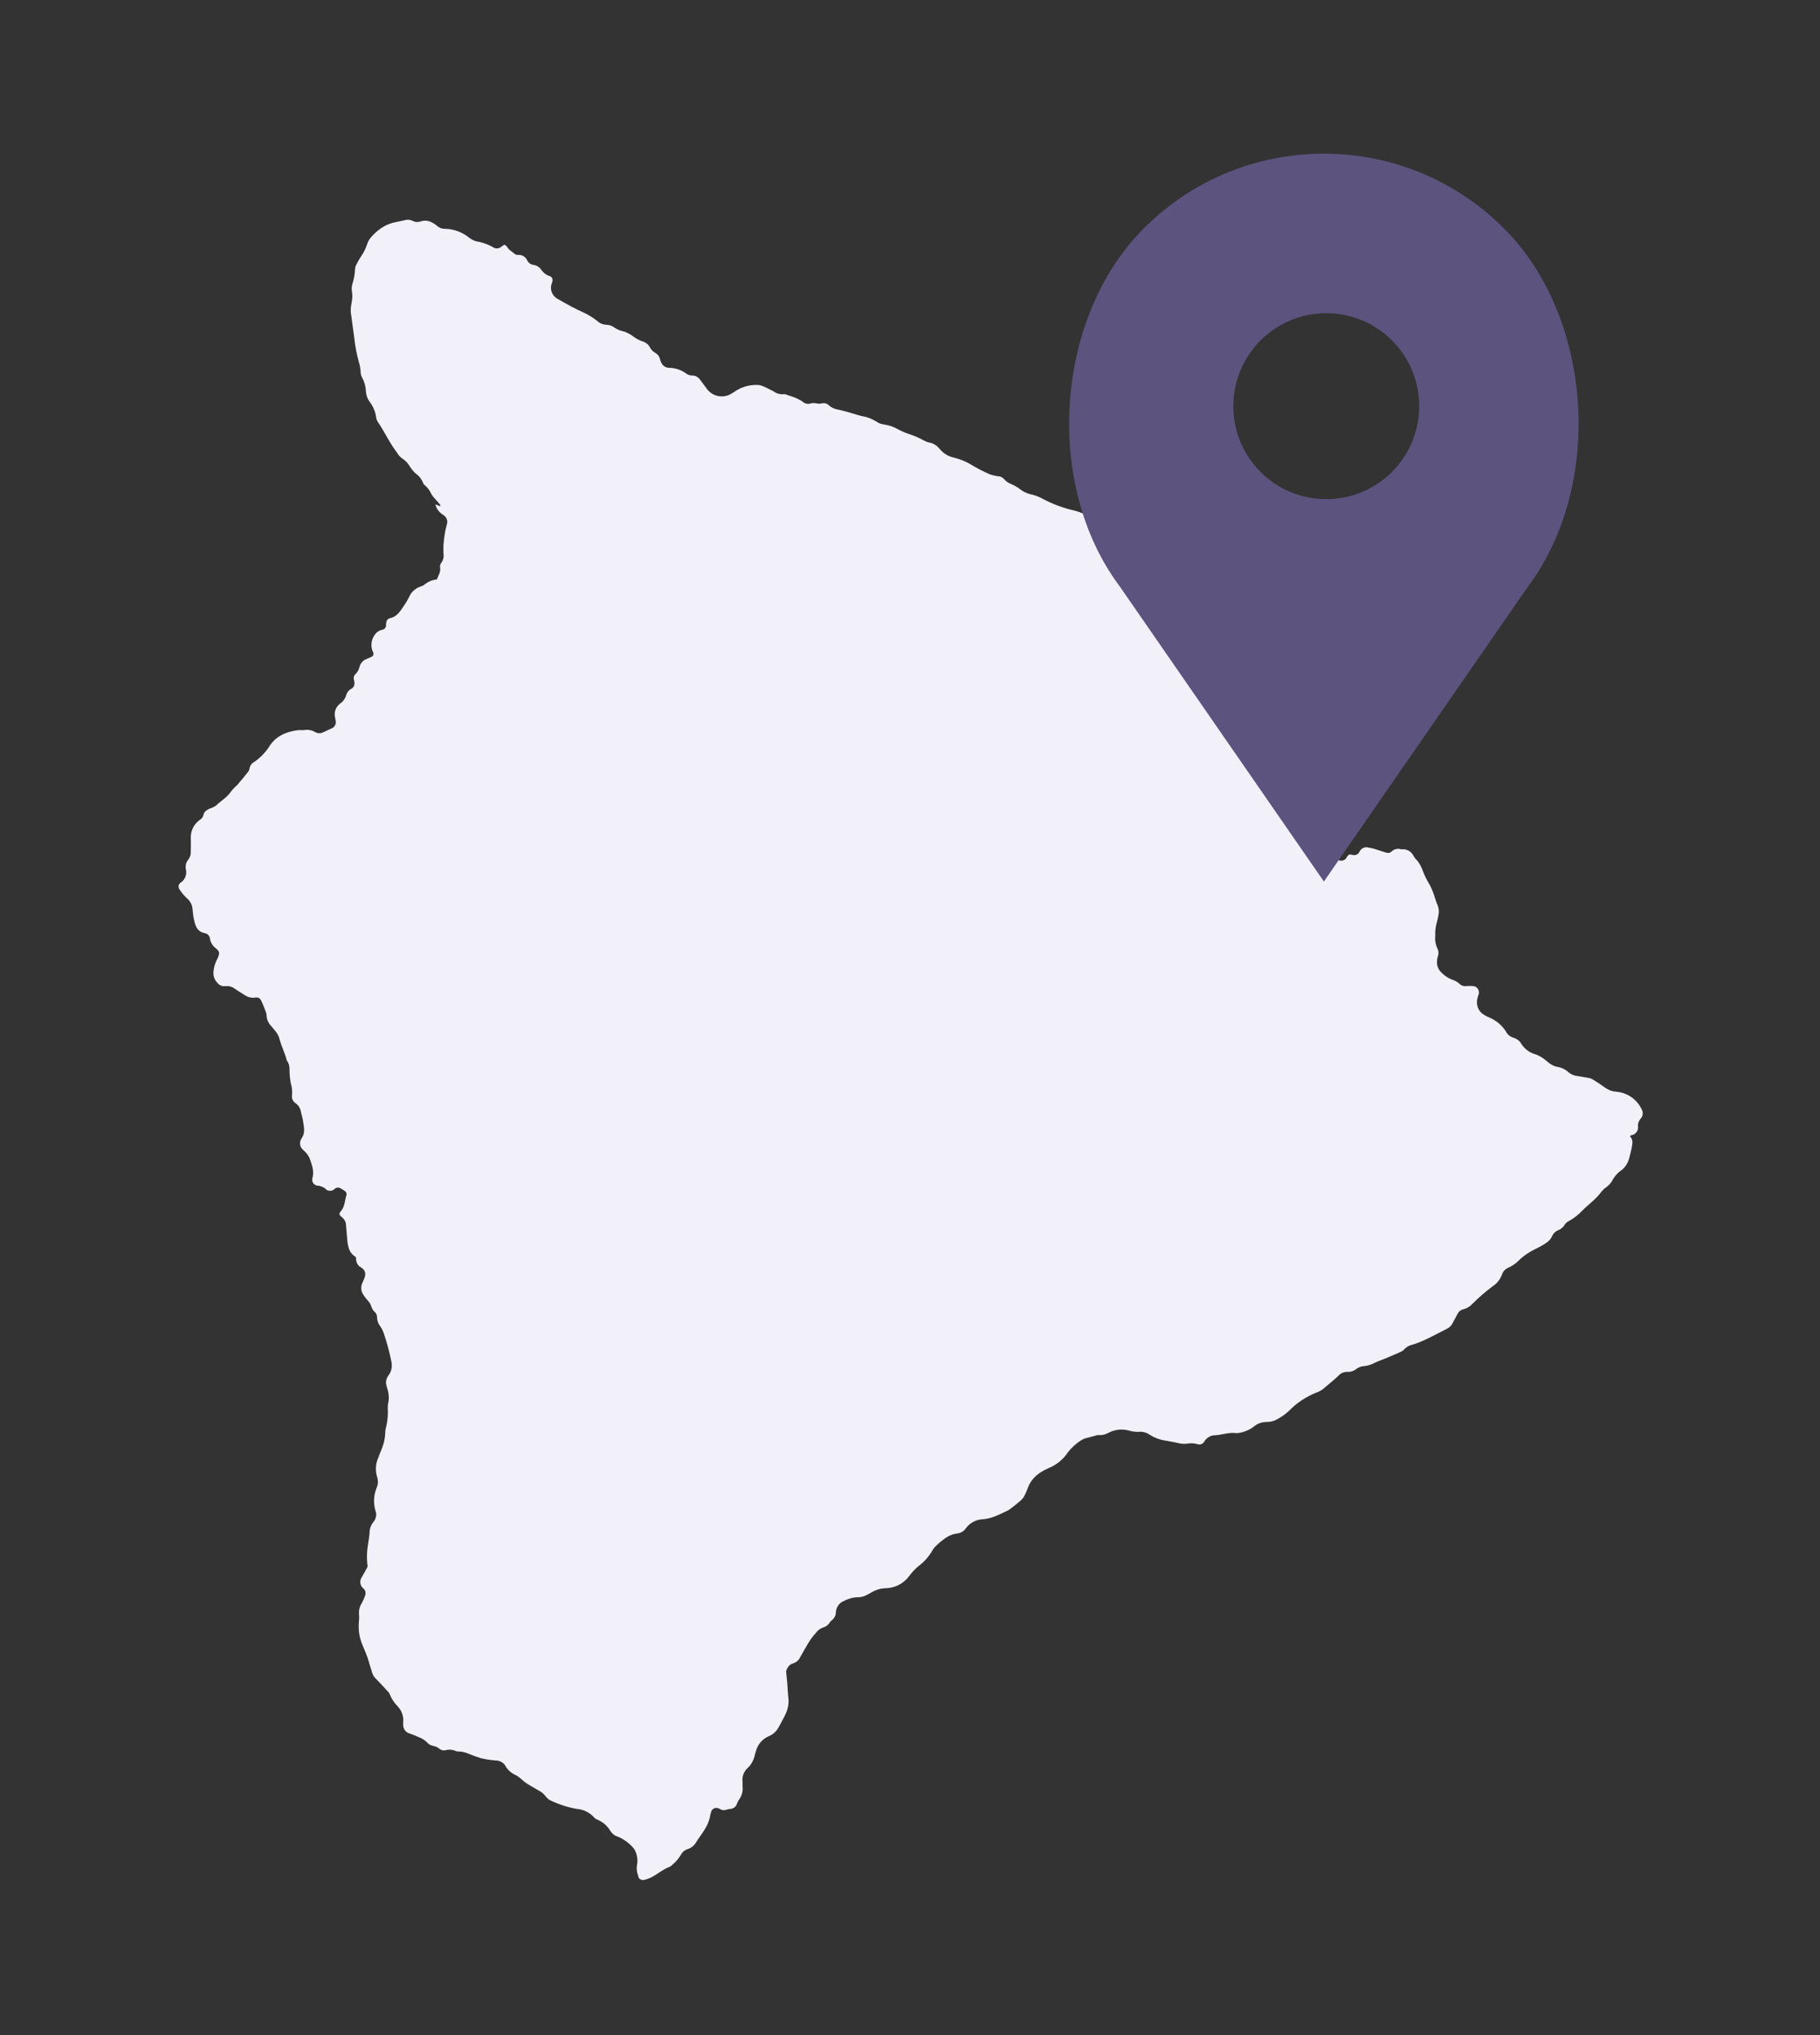
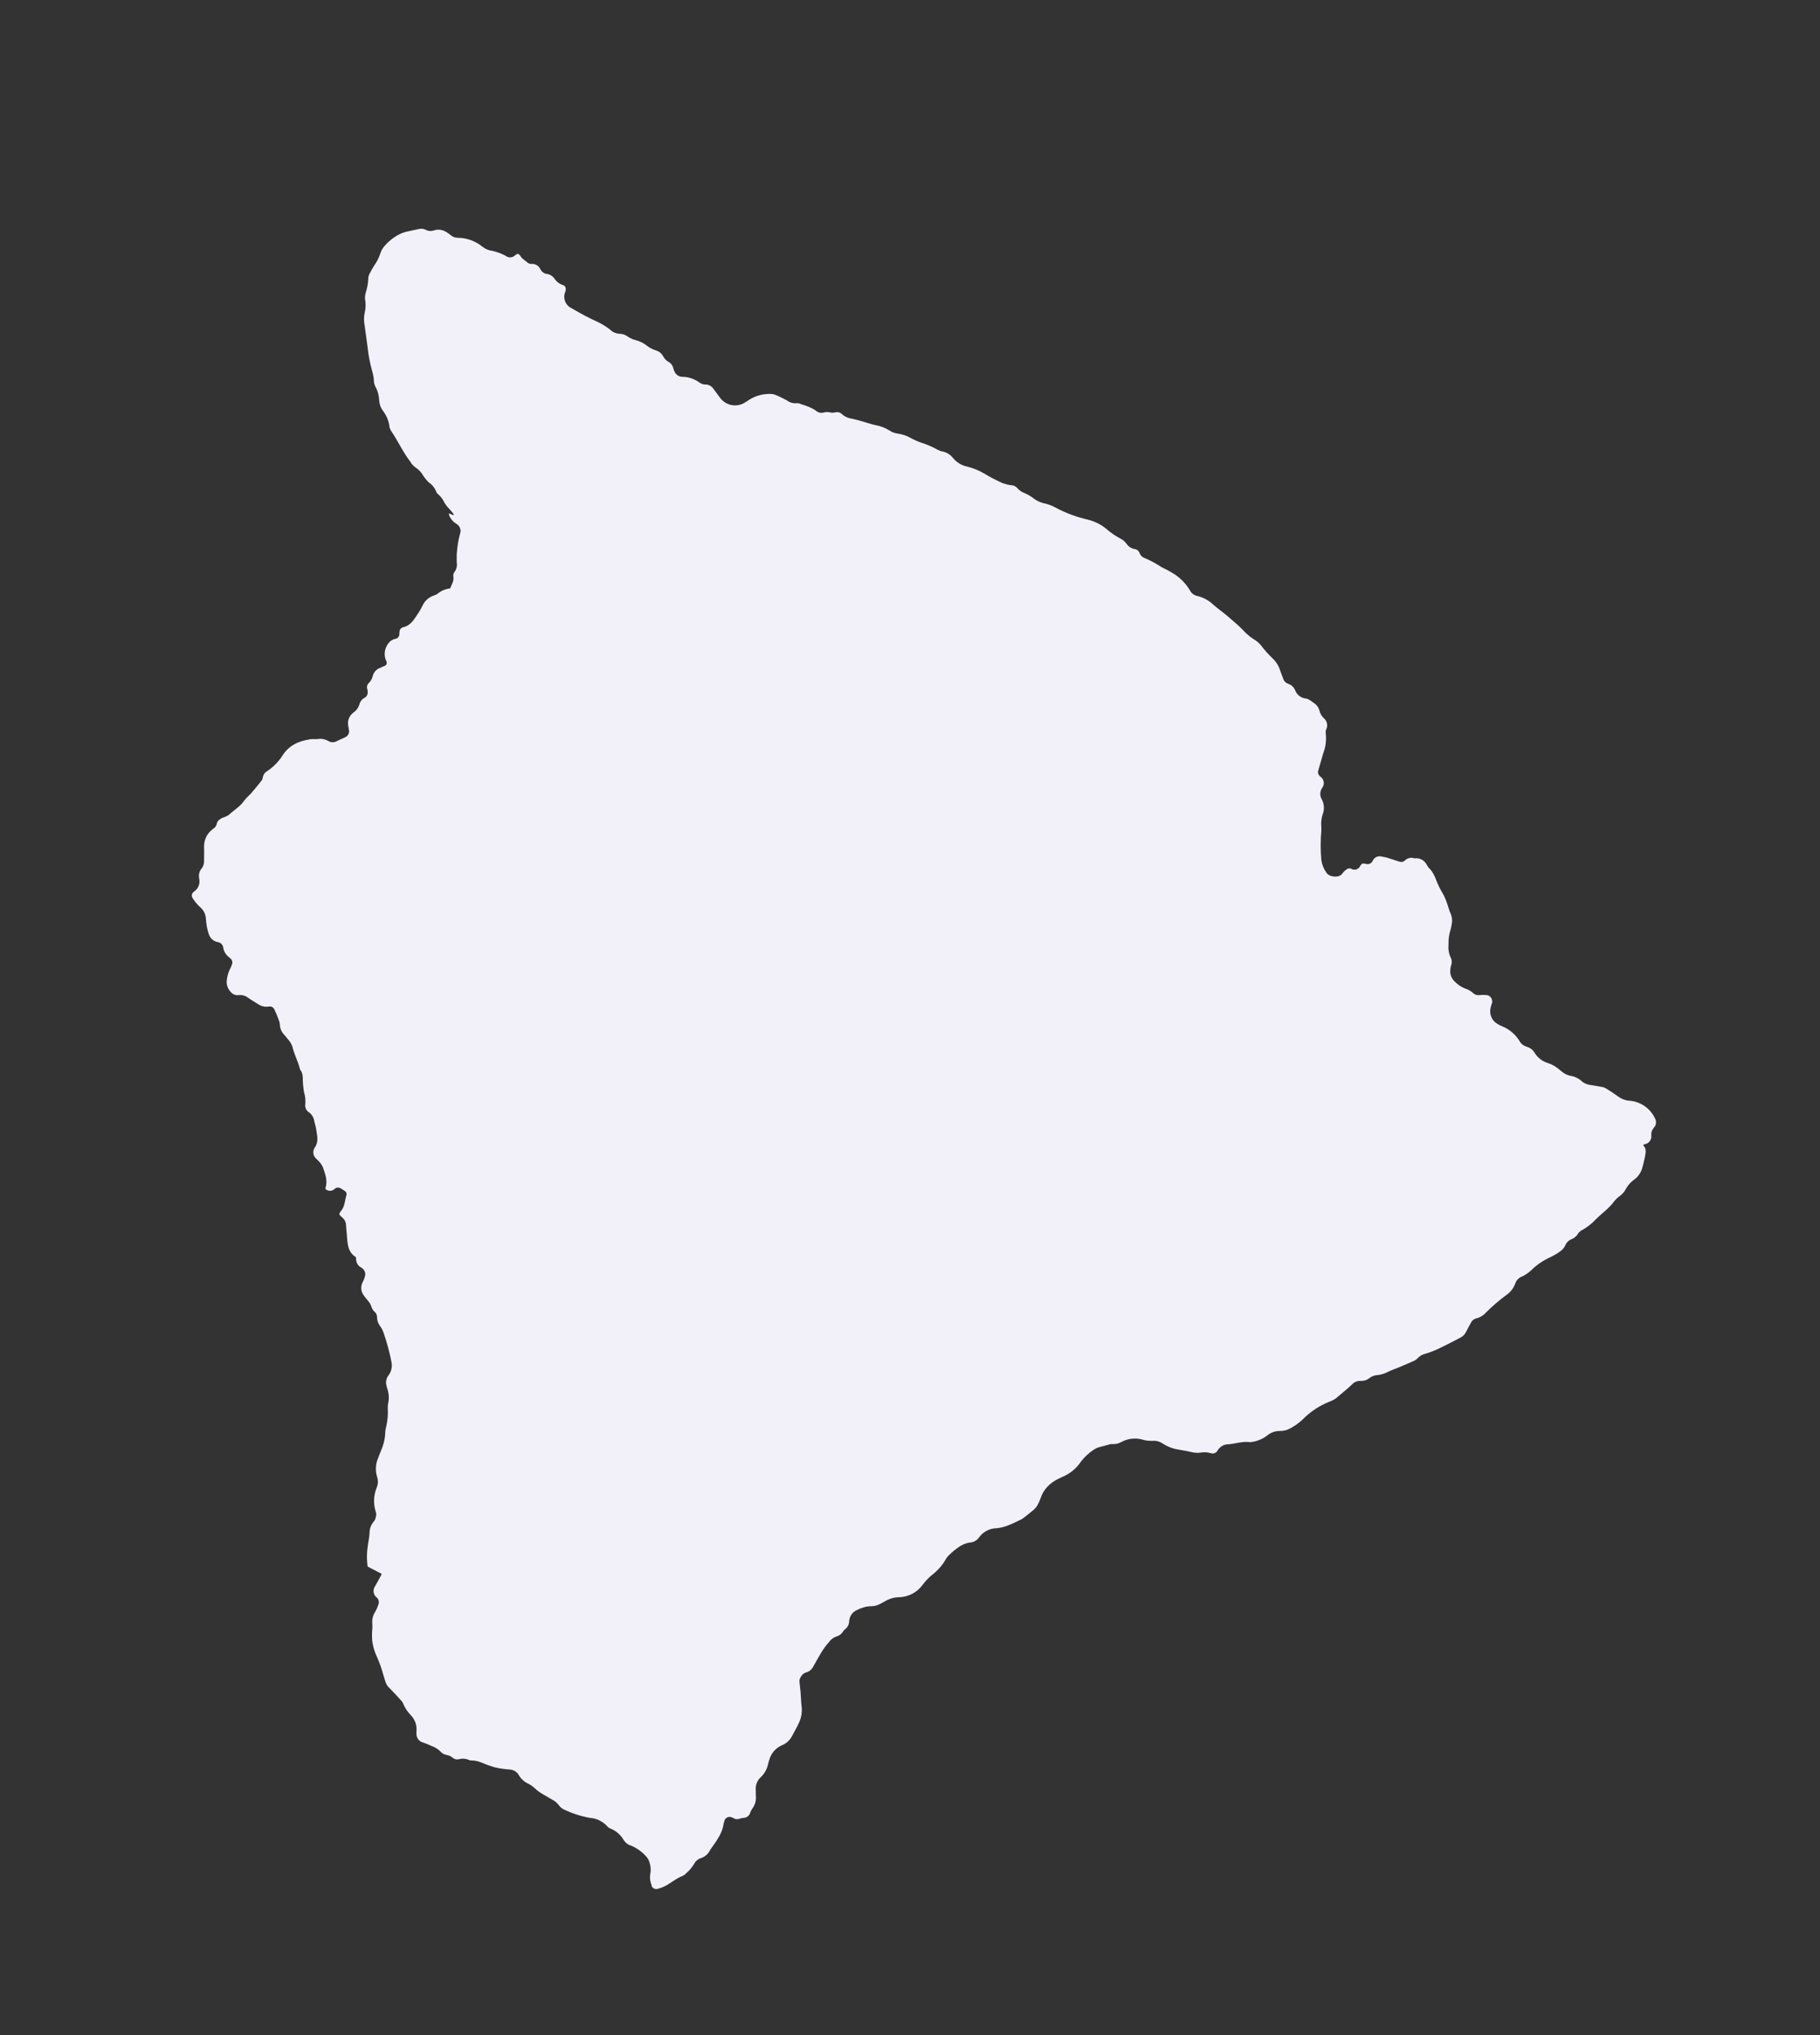
<svg xmlns="http://www.w3.org/2000/svg" id="a" viewBox="0 0 85 95">
  <rect x="0" y="0" width="85" height="95" fill="#333333" stroke="none" />
  <defs>
    <style>.b{fill:#f2f0f8;}.c{fill:#5c537e;}</style>
  </defs>
-   <path class="b" d="M17.17,73.13c-.05-.35-.04-.71,.02-1.06,.03-.18,.06-.35,.07-.52,0-.18,.06-.35,.17-.49,.04-.05,.08-.1,.1-.16,.02-.07,.04-.14,.04-.21,0-.05-.01-.1-.03-.15-.11-.36-.09-.74,.05-1.09,.07-.16,.08-.34,.02-.51-.09-.3-.07-.62,.06-.9,.06-.18,.14-.34,.2-.52,.07-.19,.11-.4,.12-.6,0-.11,.02-.23,.05-.34,.06-.27,.09-.55,.07-.83,0-.08,0-.16,.02-.25,.05-.22,.03-.46-.04-.67-.02-.05-.03-.1-.04-.15-.05-.16-.01-.34,.09-.47,.14-.18,.19-.42,.14-.64-.09-.46-.21-.9-.36-1.34-.04-.12-.1-.23-.17-.33-.09-.12-.14-.26-.14-.4,0-.09-.03-.19-.1-.25l-.02-.02c-.14-.11-.14-.3-.24-.43s-.2-.23-.28-.36c-.12-.17-.13-.4-.03-.59,.04-.08,.08-.17,.1-.26,.05-.14,0-.3-.13-.39,0,0-.01-.01-.02-.02-.18-.08-.28-.27-.26-.47l-.03-.04c-.29-.18-.35-.47-.38-.77-.02-.24-.04-.47-.06-.71,0-.15-.08-.28-.19-.37-.14-.11-.15-.16-.05-.28,.19-.22,.18-.5,.26-.75,.02-.07-.01-.15-.07-.19-.07-.05-.14-.09-.21-.13-.08-.05-.19-.04-.26,.02-.11,.12-.3,.13-.42,.03h0l-.02-.03c-.1-.08-.21-.12-.34-.14-.15,0-.28-.12-.28-.28h0s0-.07,.02-.1c.08-.34-.05-.63-.15-.93-.05-.09-.11-.18-.18-.25-.05-.06-.11-.1-.15-.15-.13-.13-.14-.34-.04-.49,.18-.25,.12-.51,.08-.77-.02-.15-.06-.3-.1-.45-.02-.17-.11-.32-.24-.42-.14-.08-.21-.24-.18-.4,.01-.18,0-.37-.06-.54-.04-.22-.06-.45-.06-.68,0-.12-.03-.25-.1-.35-.01-.02-.03-.03-.03-.05-.08-.33-.24-.63-.33-.96-.03-.15-.1-.28-.2-.4-.07-.08-.13-.16-.2-.24-.13-.13-.21-.31-.21-.5-.01-.09-.04-.18-.08-.27-.04-.12-.09-.23-.14-.34-.07-.18-.15-.24-.33-.21-.17,.02-.33-.02-.47-.12-.16-.1-.32-.19-.47-.3-.12-.09-.26-.13-.41-.12-.15,.03-.3-.03-.39-.14-.14-.14-.21-.34-.19-.54,.02-.21,.08-.41,.18-.59,.03-.06,.05-.12,.07-.18,.03-.09,0-.19-.07-.25-.03-.03-.06-.05-.09-.08-.13-.1-.22-.25-.25-.41-.01-.14-.11-.26-.25-.28-.4-.08-.45-.41-.52-.72-.02-.14-.04-.29-.05-.43-.02-.19-.12-.36-.26-.48-.12-.11-.23-.24-.32-.37-.1-.14-.1-.26,.03-.36,.2-.13,.3-.38,.24-.62-.03-.17,.01-.34,.12-.46,.08-.11,.12-.24,.11-.38,0-.22,.01-.43,0-.65,0-.29,.12-.57,.35-.76,.03-.03,.06-.05,.1-.08,.07-.04,.12-.12,.14-.2,.03-.17,.15-.23,.28-.3,.11-.03,.21-.08,.3-.14,.23-.22,.52-.38,.7-.65,.06-.08,.13-.16,.21-.23,.03-.04,.08-.07,.11-.11,.16-.18,.32-.38,.47-.57,.04-.04,.07-.1,.08-.16,.02-.14,.1-.26,.22-.32,.21-.14,.4-.32,.56-.52,.05-.06,.09-.12,.13-.18,.3-.49,.76-.7,1.31-.78,.11-.02,.23,0,.34-.01,.17-.03,.35,0,.5,.09,.12,.07,.27,.08,.39,.01l.39-.18c.15-.06,.23-.23,.18-.38-.01-.06-.02-.12-.03-.18-.04-.23,.06-.46,.25-.6,.13-.09,.22-.21,.27-.36,.03-.14,.12-.26,.25-.33,.1-.05,.16-.17,.14-.29,0-.04,0-.08-.02-.12-.03-.1,0-.21,.08-.28,.08-.08,.14-.18,.17-.29,.04-.2,.18-.36,.37-.42,.07-.03,.14-.06,.2-.09,.08-.03,.11-.12,.08-.19h0v-.02s-.04-.07-.05-.11c-.09-.29,0-.61,.22-.82,.07-.06,.16-.1,.25-.12,.11-.02,.18-.11,.18-.21,0-.04,0-.08,.01-.12,0-.1,.07-.18,.16-.21,.36-.07,.51-.36,.69-.62,.09-.13,.16-.26,.23-.4,.1-.22,.29-.38,.52-.46,.06-.02,.12-.04,.17-.08,.17-.14,.37-.23,.59-.25,.08-.2,.2-.36,.15-.59,0-.07,.02-.14,.07-.2,.09-.13,.12-.29,.09-.44,0-.11,0-.23,0-.34,.02-.34,.07-.68,.16-1,.06-.17-.02-.36-.18-.45-.13-.08-.24-.2-.31-.34-.02-.05-.03-.1-.04-.15l.21,.09s.03-.04,.02-.05c-.07-.09-.15-.18-.22-.26-.08-.08-.15-.17-.21-.27-.07-.16-.18-.3-.31-.41-.03-.02-.06-.06-.07-.1-.07-.17-.18-.32-.34-.43-.1-.09-.19-.2-.27-.32-.09-.16-.22-.3-.38-.4-.09-.07-.17-.15-.22-.25-.35-.45-.58-.97-.9-1.44-.04-.06-.07-.13-.08-.2-.03-.27-.14-.52-.3-.74-.11-.14-.17-.31-.18-.49-.01-.23-.07-.45-.18-.65-.05-.09-.07-.19-.07-.3-.01-.14-.04-.29-.08-.42-.1-.36-.17-.72-.21-1.09-.05-.35-.09-.7-.14-1.04-.04-.19-.04-.39,0-.58,.05-.21,.06-.43,.02-.64-.01-.1,0-.21,.03-.3,.07-.22,.11-.44,.12-.67,0-.09,.03-.18,.08-.26,.06-.12,.13-.24,.2-.35,.13-.18,.22-.37,.29-.58,.04-.13,.11-.24,.2-.34,.21-.24,.47-.44,.76-.57,.08-.03,.15-.06,.23-.08,.2-.05,.4-.08,.6-.13,.11-.03,.23-.01,.33,.04,.11,.06,.24,.07,.36,.03,.31-.11,.56,.02,.79,.21,.09,.08,.21,.13,.34,.13,.43,0,.84,.16,1.17,.43,.13,.1,.28,.16,.45,.18,.16,.04,.32,.09,.47,.16,.07,.03,.13,.06,.19,.1,.12,.07,.27,.06,.38-.04,.04-.03,.09-.06,.14-.09,.05,.04,.1,.06,.12,.1,.08,.15,.22,.21,.34,.32,.05,.04,.11,.06,.17,.06,.18-.02,.35,.08,.43,.25,.06,.12,.18,.21,.32,.22,.13,.02,.25,.1,.33,.21,.1,.15,.24,.26,.41,.31,.09,.03,.14,.13,.12,.22,0,.04-.02,.08-.03,.12-.11,.28,.02,.6,.29,.73,.41,.24,.83,.47,1.26,.66,.2,.1,.39,.22,.57,.36,.11,.11,.26,.17,.41,.18,.14,0,.27,.04,.38,.12,.12,.08,.25,.15,.4,.18,.18,.05,.35,.13,.5,.25,.13,.1,.28,.18,.44,.23,.14,.04,.26,.14,.33,.27,.06,.11,.14,.2,.25,.26,.11,.06,.19,.16,.22,.28,.01,.05,.03,.1,.05,.15,.06,.16,.21,.27,.38,.27,.3,0,.59,.11,.83,.29,.08,.05,.17,.07,.26,.07,.14,0,.28,.08,.36,.2,.1,.14,.21,.28,.31,.42,.29,.39,.83,.47,1.22,.18h.01c.33-.25,.74-.38,1.15-.36,.09,0,.18,.03,.27,.07,.16,.07,.32,.15,.47,.23,.14,.11,.32,.15,.49,.13,.05,0,.1,.01,.15,.04,.13,.04,.26,.08,.38,.13,.11,.05,.22,.1,.32,.17,.11,.1,.26,.14,.4,.09,.09-.02,.18-.02,.27,0,.08,.02,.16,.02,.24,0,.12-.03,.25,0,.34,.1,.13,.11,.3,.18,.47,.2,.22,.05,.44,.11,.66,.18,.13,.04,.26,.08,.39,.11,.25,.04,.48,.13,.69,.26,.11,.08,.24,.12,.38,.14,.21,.03,.42,.1,.61,.21,.19,.1,.39,.19,.59,.25,.23,.08,.44,.17,.65,.29,.08,.04,.17,.08,.26,.09,.18,.04,.34,.14,.46,.29,.17,.21,.41,.36,.67,.41,.27,.07,.53,.17,.77,.31,.29,.18,.59,.33,.9,.47,.13,.04,.26,.08,.39,.09,.1,0,.2,.05,.27,.12,.1,.12,.23,.21,.38,.26,.11,.05,.22,.11,.32,.18,.18,.15,.4,.26,.63,.3,.16,.04,.31,.1,.46,.18,.48,.26,1,.45,1.53,.57,.31,.08,.6,.22,.85,.43,.21,.18,.44,.34,.69,.47,.1,.05,.18,.13,.25,.22,.09,.13,.22,.22,.38,.25,.1,.01,.19,.08,.23,.18,.04,.12,.14,.21,.26,.25,.26,.11,.52,.25,.76,.41l.28,.14c.12,.07,.25,.14,.37,.22,.28,.19,.52,.45,.69,.74,.07,.13,.19,.22,.34,.25,.29,.07,.56,.22,.77,.43,.21,.18,.44,.34,.65,.52,.24,.21,.49,.41,.71,.64,.15,.17,.33,.32,.52,.44,.12,.07,.22,.16,.31,.26,.18,.24,.38,.46,.6,.67,.13,.13,.23,.29,.29,.47,.05,.15,.11,.29,.16,.43,.03,.11,.12,.2,.23,.24,.16,.05,.28,.17,.34,.33,.08,.2,.28,.34,.5,.36,.06,.01,.12,.04,.17,.07,.07,.04,.13,.1,.2,.14,.12,.08,.21,.2,.25,.34,.03,.13,.09,.25,.19,.35,.16,.12,.22,.35,.13,.53-.03,.07-.03,.15-.02,.22,.03,.31-.01,.62-.12,.9-.08,.27-.15,.54-.23,.8-.04,.1,0,.21,.08,.28,.17,.11,.23,.33,.12,.51,0,.01-.02,.02-.03,.04-.1,.16-.11,.37,0,.54,.11,.22,.12,.47,.03,.69-.06,.19-.08,.38-.06,.58,0,.06,0,.12,0,.18-.04,.45-.04,.91,0,1.36,.03,.22,.11,.42,.24,.6,.12,.2,.59,.26,.74,.04,.05-.07,.11-.13,.18-.18,.06-.06,.15-.08,.23-.05,.13,.09,.31,.05,.4-.08h0s.02-.04,.03-.06c.03-.03,.06-.07,.09-.1,.06,0,.12,0,.18,.02,.13,.03,.26-.03,.31-.15,.08-.17,.27-.25,.44-.19,.08,.01,.16,.03,.24,.05,.18,.06,.37,.12,.56,.18,.09,.03,.19,.02,.26-.05,.12-.12,.3-.16,.46-.1,.24-.04,.48,.1,.58,.33,.04,.06,.08,.12,.14,.17,.11,.13,.2,.29,.26,.45,.09,.25,.21,.49,.35,.72,.09,.17,.16,.35,.22,.54,.04,.11,.06,.22,.11,.32,.08,.17,.11,.36,.07,.54-.01,.08-.03,.16-.05,.24-.07,.23-.11,.46-.1,.7-.02,.22,.01,.44,.11,.63,.05,.11,.06,.24,.01,.36-.03,.1-.04,.2-.04,.3,.01,.18,.09,.34,.22,.46,.13,.13,.29,.24,.46,.31,.14,.04,.27,.11,.38,.21,.08,.08,.2,.12,.31,.1,.1-.01,.21-.01,.31,0,.16,0,.29,.15,.28,.31,0,.03,0,.06-.02,.09-.01,.06-.04,.12-.05,.18-.08,.3,.05,.62,.32,.77,.07,.04,.14,.08,.22,.11,.34,.14,.62,.38,.81,.69,.07,.13,.19,.22,.33,.26,.16,.05,.3,.15,.38,.3,.14,.22,.35,.38,.6,.46,.23,.07,.43,.2,.61,.36,.13,.12,.29,.21,.46,.24,.19,.03,.38,.12,.52,.25,.1,.09,.23,.15,.36,.17,.19,.03,.39,.06,.58,.1,.06,0,.12,.03,.18,.06,.2,.12,.4,.25,.59,.39,.15,.11,.33,.18,.51,.19,.53,.04,.99,.36,1.21,.84,.07,.13,.05,.3-.05,.41-.09,.1-.14,.23-.13,.36,.03,.2-.1,.38-.29,.42h-.03s-.03,.03-.06,.05c.18,.17,.11,.37,.08,.57-.03,.15-.07,.3-.11,.45-.06,.24-.2,.46-.41,.6-.15,.11-.27,.25-.36,.41-.07,.14-.18,.26-.3,.35-.09,.06-.16,.13-.23,.21-.24,.34-.59,.58-.88,.87-.19,.2-.41,.38-.66,.51-.07,.04-.14,.1-.18,.17-.07,.12-.18,.2-.3,.25-.13,.05-.23,.15-.28,.27-.06,.14-.17,.26-.31,.34-.13,.09-.26,.16-.4,.23-.33,.15-.63,.35-.89,.61-.13,.12-.28,.22-.43,.29-.15,.06-.26,.17-.31,.32-.08,.22-.23,.42-.43,.55-.34,.25-.66,.53-.96,.83-.11,.12-.26,.21-.42,.25-.11,.02-.21,.1-.26,.2-.07,.14-.15,.27-.22,.41-.05,.12-.15,.23-.27,.29-.35,.18-.69,.36-1.05,.53-.2,.09-.4,.17-.61,.23-.12,.03-.23,.09-.32,.18-.04,.05-.09,.09-.14,.12-.25,.12-.51,.22-.76,.33-.16,.07-.33,.12-.49,.2-.15,.08-.32,.14-.5,.16-.13,0-.26,.05-.37,.13-.12,.1-.28,.15-.43,.14-.16,0-.31,.06-.41,.18-.21,.2-.44,.38-.66,.57-.11,.1-.24,.17-.38,.22-.47,.19-.9,.47-1.25,.83-.2,.19-.43,.35-.69,.47-.12,.05-.26,.07-.39,.07-.19,0-.38,.06-.54,.18-.23,.19-.52,.31-.82,.34h-.03c-.35-.05-.67,.08-1.01,.1-.2,0-.38,.11-.49,.28-.06,.13-.21,.18-.34,.13-.15-.04-.31-.05-.46-.02-.13,.02-.27,.01-.4-.02-.2-.05-.4-.08-.61-.12-.27-.04-.52-.13-.75-.28-.15-.1-.32-.15-.5-.13-.15,0-.31-.01-.46-.06-.33-.09-.69-.05-.99,.12-.13,.07-.27,.1-.41,.09-.06,0-.12,0-.18,.03-.15,.04-.3,.08-.45,.12-.08,.02-.15,.06-.22,.1-.23,.15-.44,.34-.61,.56-.21,.32-.51,.57-.87,.72-.15,.07-.3,.14-.43,.23-.27,.18-.48,.44-.58,.74-.04,.12-.1,.25-.16,.36-.05,.09-.12,.16-.2,.23-.12,.1-.24,.2-.36,.29-.06,.05-.12,.09-.18,.13-.38,.18-.76,.39-1.19,.42-.31,.01-.61,.17-.79,.42-.1,.15-.27,.24-.45,.25-.2,.03-.4,.12-.56,.25-.13,.09-.25,.19-.36,.3-.07,.06-.13,.13-.18,.21-.17,.31-.41,.57-.69,.78-.15,.13-.28,.27-.4,.43-.26,.36-.67,.57-1.11,.58-.19,0-.37,.05-.54,.13-.11,.06-.22,.12-.33,.18-.13,.07-.27,.11-.41,.11-.24,0-.47,.07-.68,.18-.2,.08-.34,.28-.36,.5,0,.16-.07,.31-.2,.4-.04,.03-.07,.07-.1,.12-.07,.1-.17,.18-.29,.21-.14,.05-.26,.13-.34,.25-.32,.34-.51,.75-.74,1.14-.06,.14-.19,.25-.34,.29-.11,.03-.2,.11-.25,.21-.05,.07-.07,.15-.06,.23,.02,.16,.03,.33,.05,.49,.02,.23,.02,.45,.05,.68,.03,.26-.02,.52-.13,.75-.1,.22-.22,.42-.33,.63-.1,.18-.26,.33-.46,.41-.3,.13-.52,.39-.6,.71-.02,.06-.04,.12-.05,.18-.05,.22-.16,.43-.33,.59-.18,.16-.27,.4-.24,.64v.22c.03,.23-.04,.46-.18,.64-.04,.06-.07,.13-.09,.19-.04,.12-.15,.2-.28,.22-.07,0-.14,.02-.21,.04-.09,.03-.19,.03-.27-.02-.03-.02-.06-.03-.08-.04-.13-.06-.28-.01-.34,.11-.01,.02-.02,.04-.02,.07-.01,.03-.02,.06-.03,.09-.04,.27-.14,.52-.29,.74-.03,.05-.06,.11-.1,.16-.08,.12-.17,.23-.25,.36-.09,.18-.24,.31-.43,.37-.13,.04-.24,.13-.3,.25-.11,.18-.24,.34-.4,.47-.04,.05-.09,.08-.15,.11-.3,.11-.54,.33-.83,.48-.1,.05-.21,.09-.32,.12-.12,.04-.26-.02-.3-.14h0s0-.02,0-.04c-.07-.16-.09-.34-.06-.52,.04-.18,.02-.37-.04-.54-.03-.11-.09-.21-.17-.29-.19-.21-.43-.38-.7-.49-.14-.04-.26-.14-.34-.27-.14-.24-.37-.43-.63-.53-.05-.02-.09-.05-.12-.09-.21-.23-.5-.38-.82-.4-.43-.08-.84-.21-1.23-.4-.08-.04-.15-.1-.21-.18-.07-.09-.15-.17-.25-.23-.16-.09-.32-.19-.48-.28-.15-.08-.28-.18-.4-.29-.09-.08-.19-.16-.3-.21-.19-.09-.35-.23-.45-.41-.09-.16-.27-.26-.46-.26-.24-.02-.47-.05-.7-.11-.2-.06-.39-.13-.58-.21-.14-.06-.3-.1-.45-.1-.05,0-.1,0-.15-.03-.15-.06-.3-.07-.46-.03-.1,.03-.21,0-.29-.07l-.03-.02c-.14-.13-.36-.08-.5-.23-.13-.14-.29-.24-.46-.3-.13-.06-.27-.12-.4-.16-.18-.05-.3-.21-.3-.4,0-.04,0-.08,0-.12,.03-.28-.07-.56-.27-.76-.14-.15-.26-.32-.34-.51-.02-.05-.04-.1-.08-.14-.18-.2-.36-.4-.54-.58-.09-.08-.17-.18-.21-.3-.04-.13-.08-.26-.12-.39-.07-.26-.16-.51-.27-.76-.1-.22-.18-.44-.22-.68-.03-.18-.03-.37-.02-.55,.01-.11,.02-.22,.01-.34-.02-.2,.02-.4,.13-.56,.06-.11,.11-.22,.15-.34,.05-.12,.02-.26-.08-.34-.16-.13-.19-.36-.07-.53,.1-.18,.21-.36,.31-.57Z" />
-   <path class="c" d="M61.83,41.15l9.52-13.75c3.57-4.76,3.05-12.58-1.11-16.74-4.65-4.65-12.18-4.65-16.82,0h0c-4.16,4.16-4.68,11.98-1.12,16.72l9.53,13.77Zm.11-26.53c2.4,0,4.34,1.94,4.34,4.34s-1.94,4.34-4.34,4.34-4.34-1.94-4.34-4.34c0-2.4,1.95-4.34,4.34-4.34Z" />
+   <path class="b" d="M17.17,73.13c-.05-.35-.04-.71,.02-1.06,.03-.18,.06-.35,.07-.52,0-.18,.06-.35,.17-.49,.04-.05,.08-.1,.1-.16,.02-.07,.04-.14,.04-.21,0-.05-.01-.1-.03-.15-.11-.36-.09-.74,.05-1.09,.07-.16,.08-.34,.02-.51-.09-.3-.07-.62,.06-.9,.06-.18,.14-.34,.2-.52,.07-.19,.11-.4,.12-.6,0-.11,.02-.23,.05-.34,.06-.27,.09-.55,.07-.83,0-.08,0-.16,.02-.25,.05-.22,.03-.46-.04-.67-.02-.05-.03-.1-.04-.15-.05-.16-.01-.34,.09-.47,.14-.18,.19-.42,.14-.64-.09-.46-.21-.9-.36-1.34-.04-.12-.1-.23-.17-.33-.09-.12-.14-.26-.14-.4,0-.09-.03-.19-.1-.25l-.02-.02c-.14-.11-.14-.3-.24-.43s-.2-.23-.28-.36c-.12-.17-.13-.4-.03-.59,.04-.08,.08-.17,.1-.26,.05-.14,0-.3-.13-.39,0,0-.01-.01-.02-.02-.18-.08-.28-.27-.26-.47l-.03-.04c-.29-.18-.35-.47-.38-.77-.02-.24-.04-.47-.06-.71,0-.15-.08-.28-.19-.37-.14-.11-.15-.16-.05-.28,.19-.22,.18-.5,.26-.75,.02-.07-.01-.15-.07-.19-.07-.05-.14-.09-.21-.13-.08-.05-.19-.04-.26,.02-.11,.12-.3,.13-.42,.03h0l-.02-.03h0s0-.07,.02-.1c.08-.34-.05-.63-.15-.93-.05-.09-.11-.18-.18-.25-.05-.06-.11-.1-.15-.15-.13-.13-.14-.34-.04-.49,.18-.25,.12-.51,.08-.77-.02-.15-.06-.3-.1-.45-.02-.17-.11-.32-.24-.42-.14-.08-.21-.24-.18-.4,.01-.18,0-.37-.06-.54-.04-.22-.06-.45-.06-.68,0-.12-.03-.25-.1-.35-.01-.02-.03-.03-.03-.05-.08-.33-.24-.63-.33-.96-.03-.15-.1-.28-.2-.4-.07-.08-.13-.16-.2-.24-.13-.13-.21-.31-.21-.5-.01-.09-.04-.18-.08-.27-.04-.12-.09-.23-.14-.34-.07-.18-.15-.24-.33-.21-.17,.02-.33-.02-.47-.12-.16-.1-.32-.19-.47-.3-.12-.09-.26-.13-.41-.12-.15,.03-.3-.03-.39-.14-.14-.14-.21-.34-.19-.54,.02-.21,.08-.41,.18-.59,.03-.06,.05-.12,.07-.18,.03-.09,0-.19-.07-.25-.03-.03-.06-.05-.09-.08-.13-.1-.22-.25-.25-.41-.01-.14-.11-.26-.25-.28-.4-.08-.45-.41-.52-.72-.02-.14-.04-.29-.05-.43-.02-.19-.12-.36-.26-.48-.12-.11-.23-.24-.32-.37-.1-.14-.1-.26,.03-.36,.2-.13,.3-.38,.24-.62-.03-.17,.01-.34,.12-.46,.08-.11,.12-.24,.11-.38,0-.22,.01-.43,0-.65,0-.29,.12-.57,.35-.76,.03-.03,.06-.05,.1-.08,.07-.04,.12-.12,.14-.2,.03-.17,.15-.23,.28-.3,.11-.03,.21-.08,.3-.14,.23-.22,.52-.38,.7-.65,.06-.08,.13-.16,.21-.23,.03-.04,.08-.07,.11-.11,.16-.18,.32-.38,.47-.57,.04-.04,.07-.1,.08-.16,.02-.14,.1-.26,.22-.32,.21-.14,.4-.32,.56-.52,.05-.06,.09-.12,.13-.18,.3-.49,.76-.7,1.31-.78,.11-.02,.23,0,.34-.01,.17-.03,.35,0,.5,.09,.12,.07,.27,.08,.39,.01l.39-.18c.15-.06,.23-.23,.18-.38-.01-.06-.02-.12-.03-.18-.04-.23,.06-.46,.25-.6,.13-.09,.22-.21,.27-.36,.03-.14,.12-.26,.25-.33,.1-.05,.16-.17,.14-.29,0-.04,0-.08-.02-.12-.03-.1,0-.21,.08-.28,.08-.08,.14-.18,.17-.29,.04-.2,.18-.36,.37-.42,.07-.03,.14-.06,.2-.09,.08-.03,.11-.12,.08-.19h0v-.02s-.04-.07-.05-.11c-.09-.29,0-.61,.22-.82,.07-.06,.16-.1,.25-.12,.11-.02,.18-.11,.18-.21,0-.04,0-.08,.01-.12,0-.1,.07-.18,.16-.21,.36-.07,.51-.36,.69-.62,.09-.13,.16-.26,.23-.4,.1-.22,.29-.38,.52-.46,.06-.02,.12-.04,.17-.08,.17-.14,.37-.23,.59-.25,.08-.2,.2-.36,.15-.59,0-.07,.02-.14,.07-.2,.09-.13,.12-.29,.09-.44,0-.11,0-.23,0-.34,.02-.34,.07-.68,.16-1,.06-.17-.02-.36-.18-.45-.13-.08-.24-.2-.31-.34-.02-.05-.03-.1-.04-.15l.21,.09s.03-.04,.02-.05c-.07-.09-.15-.18-.22-.26-.08-.08-.15-.17-.21-.27-.07-.16-.18-.3-.31-.41-.03-.02-.06-.06-.07-.1-.07-.17-.18-.32-.34-.43-.1-.09-.19-.2-.27-.32-.09-.16-.22-.3-.38-.4-.09-.07-.17-.15-.22-.25-.35-.45-.58-.97-.9-1.44-.04-.06-.07-.13-.08-.2-.03-.27-.14-.52-.3-.74-.11-.14-.17-.31-.18-.49-.01-.23-.07-.45-.18-.65-.05-.09-.07-.19-.07-.3-.01-.14-.04-.29-.08-.42-.1-.36-.17-.72-.21-1.09-.05-.35-.09-.7-.14-1.04-.04-.19-.04-.39,0-.58,.05-.21,.06-.43,.02-.64-.01-.1,0-.21,.03-.3,.07-.22,.11-.44,.12-.67,0-.09,.03-.18,.08-.26,.06-.12,.13-.24,.2-.35,.13-.18,.22-.37,.29-.58,.04-.13,.11-.24,.2-.34,.21-.24,.47-.44,.76-.57,.08-.03,.15-.06,.23-.08,.2-.05,.4-.08,.6-.13,.11-.03,.23-.01,.33,.04,.11,.06,.24,.07,.36,.03,.31-.11,.56,.02,.79,.21,.09,.08,.21,.13,.34,.13,.43,0,.84,.16,1.17,.43,.13,.1,.28,.16,.45,.18,.16,.04,.32,.09,.47,.16,.07,.03,.13,.06,.19,.1,.12,.07,.27,.06,.38-.04,.04-.03,.09-.06,.14-.09,.05,.04,.1,.06,.12,.1,.08,.15,.22,.21,.34,.32,.05,.04,.11,.06,.17,.06,.18-.02,.35,.08,.43,.25,.06,.12,.18,.21,.32,.22,.13,.02,.25,.1,.33,.21,.1,.15,.24,.26,.41,.31,.09,.03,.14,.13,.12,.22,0,.04-.02,.08-.03,.12-.11,.28,.02,.6,.29,.73,.41,.24,.83,.47,1.26,.66,.2,.1,.39,.22,.57,.36,.11,.11,.26,.17,.41,.18,.14,0,.27,.04,.38,.12,.12,.08,.25,.15,.4,.18,.18,.05,.35,.13,.5,.25,.13,.1,.28,.18,.44,.23,.14,.04,.26,.14,.33,.27,.06,.11,.14,.2,.25,.26,.11,.06,.19,.16,.22,.28,.01,.05,.03,.1,.05,.15,.06,.16,.21,.27,.38,.27,.3,0,.59,.11,.83,.29,.08,.05,.17,.07,.26,.07,.14,0,.28,.08,.36,.2,.1,.14,.21,.28,.31,.42,.29,.39,.83,.47,1.22,.18h.01c.33-.25,.74-.38,1.15-.36,.09,0,.18,.03,.27,.07,.16,.07,.32,.15,.47,.23,.14,.11,.32,.15,.49,.13,.05,0,.1,.01,.15,.04,.13,.04,.26,.08,.38,.13,.11,.05,.22,.1,.32,.17,.11,.1,.26,.14,.4,.09,.09-.02,.18-.02,.27,0,.08,.02,.16,.02,.24,0,.12-.03,.25,0,.34,.1,.13,.11,.3,.18,.47,.2,.22,.05,.44,.11,.66,.18,.13,.04,.26,.08,.39,.11,.25,.04,.48,.13,.69,.26,.11,.08,.24,.12,.38,.14,.21,.03,.42,.1,.61,.21,.19,.1,.39,.19,.59,.25,.23,.08,.44,.17,.65,.29,.08,.04,.17,.08,.26,.09,.18,.04,.34,.14,.46,.29,.17,.21,.41,.36,.67,.41,.27,.07,.53,.17,.77,.31,.29,.18,.59,.33,.9,.47,.13,.04,.26,.08,.39,.09,.1,0,.2,.05,.27,.12,.1,.12,.23,.21,.38,.26,.11,.05,.22,.11,.32,.18,.18,.15,.4,.26,.63,.3,.16,.04,.31,.1,.46,.18,.48,.26,1,.45,1.53,.57,.31,.08,.6,.22,.85,.43,.21,.18,.44,.34,.69,.47,.1,.05,.18,.13,.25,.22,.09,.13,.22,.22,.38,.25,.1,.01,.19,.08,.23,.18,.04,.12,.14,.21,.26,.25,.26,.11,.52,.25,.76,.41l.28,.14c.12,.07,.25,.14,.37,.22,.28,.19,.52,.45,.69,.74,.07,.13,.19,.22,.34,.25,.29,.07,.56,.22,.77,.43,.21,.18,.44,.34,.65,.52,.24,.21,.49,.41,.71,.64,.15,.17,.33,.32,.52,.44,.12,.07,.22,.16,.31,.26,.18,.24,.38,.46,.6,.67,.13,.13,.23,.29,.29,.47,.05,.15,.11,.29,.16,.43,.03,.11,.12,.2,.23,.24,.16,.05,.28,.17,.34,.33,.08,.2,.28,.34,.5,.36,.06,.01,.12,.04,.17,.07,.07,.04,.13,.1,.2,.14,.12,.08,.21,.2,.25,.34,.03,.13,.09,.25,.19,.35,.16,.12,.22,.35,.13,.53-.03,.07-.03,.15-.02,.22,.03,.31-.01,.62-.12,.9-.08,.27-.15,.54-.23,.8-.04,.1,0,.21,.08,.28,.17,.11,.23,.33,.12,.51,0,.01-.02,.02-.03,.04-.1,.16-.11,.37,0,.54,.11,.22,.12,.47,.03,.69-.06,.19-.08,.38-.06,.58,0,.06,0,.12,0,.18-.04,.45-.04,.91,0,1.36,.03,.22,.11,.42,.24,.6,.12,.2,.59,.26,.74,.04,.05-.07,.11-.13,.18-.18,.06-.06,.15-.08,.23-.05,.13,.09,.31,.05,.4-.08h0s.02-.04,.03-.06c.03-.03,.06-.07,.09-.1,.06,0,.12,0,.18,.02,.13,.03,.26-.03,.31-.15,.08-.17,.27-.25,.44-.19,.08,.01,.16,.03,.24,.05,.18,.06,.37,.12,.56,.18,.09,.03,.19,.02,.26-.05,.12-.12,.3-.16,.46-.1,.24-.04,.48,.1,.58,.33,.04,.06,.08,.12,.14,.17,.11,.13,.2,.29,.26,.45,.09,.25,.21,.49,.35,.72,.09,.17,.16,.35,.22,.54,.04,.11,.06,.22,.11,.32,.08,.17,.11,.36,.07,.54-.01,.08-.03,.16-.05,.24-.07,.23-.11,.46-.1,.7-.02,.22,.01,.44,.11,.63,.05,.11,.06,.24,.01,.36-.03,.1-.04,.2-.04,.3,.01,.18,.09,.34,.22,.46,.13,.13,.29,.24,.46,.31,.14,.04,.27,.11,.38,.21,.08,.08,.2,.12,.31,.1,.1-.01,.21-.01,.31,0,.16,0,.29,.15,.28,.31,0,.03,0,.06-.02,.09-.01,.06-.04,.12-.05,.18-.08,.3,.05,.62,.32,.77,.07,.04,.14,.08,.22,.11,.34,.14,.62,.38,.81,.69,.07,.13,.19,.22,.33,.26,.16,.05,.3,.15,.38,.3,.14,.22,.35,.38,.6,.46,.23,.07,.43,.2,.61,.36,.13,.12,.29,.21,.46,.24,.19,.03,.38,.12,.52,.25,.1,.09,.23,.15,.36,.17,.19,.03,.39,.06,.58,.1,.06,0,.12,.03,.18,.06,.2,.12,.4,.25,.59,.39,.15,.11,.33,.18,.51,.19,.53,.04,.99,.36,1.21,.84,.07,.13,.05,.3-.05,.41-.09,.1-.14,.23-.13,.36,.03,.2-.1,.38-.29,.42h-.03s-.03,.03-.06,.05c.18,.17,.11,.37,.08,.57-.03,.15-.07,.3-.11,.45-.06,.24-.2,.46-.41,.6-.15,.11-.27,.25-.36,.41-.07,.14-.18,.26-.3,.35-.09,.06-.16,.13-.23,.21-.24,.34-.59,.58-.88,.87-.19,.2-.41,.38-.66,.51-.07,.04-.14,.1-.18,.17-.07,.12-.18,.2-.3,.25-.13,.05-.23,.15-.28,.27-.06,.14-.17,.26-.31,.34-.13,.09-.26,.16-.4,.23-.33,.15-.63,.35-.89,.61-.13,.12-.28,.22-.43,.29-.15,.06-.26,.17-.31,.32-.08,.22-.23,.42-.43,.55-.34,.25-.66,.53-.96,.83-.11,.12-.26,.21-.42,.25-.11,.02-.21,.1-.26,.2-.07,.14-.15,.27-.22,.41-.05,.12-.15,.23-.27,.29-.35,.18-.69,.36-1.05,.53-.2,.09-.4,.17-.61,.23-.12,.03-.23,.09-.32,.18-.04,.05-.09,.09-.14,.12-.25,.12-.51,.22-.76,.33-.16,.07-.33,.12-.49,.2-.15,.08-.32,.14-.5,.16-.13,0-.26,.05-.37,.13-.12,.1-.28,.15-.43,.14-.16,0-.31,.06-.41,.18-.21,.2-.44,.38-.66,.57-.11,.1-.24,.17-.38,.22-.47,.19-.9,.47-1.25,.83-.2,.19-.43,.35-.69,.47-.12,.05-.26,.07-.39,.07-.19,0-.38,.06-.54,.18-.23,.19-.52,.31-.82,.34h-.03c-.35-.05-.67,.08-1.01,.1-.2,0-.38,.11-.49,.28-.06,.13-.21,.18-.34,.13-.15-.04-.31-.05-.46-.02-.13,.02-.27,.01-.4-.02-.2-.05-.4-.08-.61-.12-.27-.04-.52-.13-.75-.28-.15-.1-.32-.15-.5-.13-.15,0-.31-.01-.46-.06-.33-.09-.69-.05-.99,.12-.13,.07-.27,.1-.41,.09-.06,0-.12,0-.18,.03-.15,.04-.3,.08-.45,.12-.08,.02-.15,.06-.22,.1-.23,.15-.44,.34-.61,.56-.21,.32-.51,.57-.87,.72-.15,.07-.3,.14-.43,.23-.27,.18-.48,.44-.58,.74-.04,.12-.1,.25-.16,.36-.05,.09-.12,.16-.2,.23-.12,.1-.24,.2-.36,.29-.06,.05-.12,.09-.18,.13-.38,.18-.76,.39-1.19,.42-.31,.01-.61,.17-.79,.42-.1,.15-.27,.24-.45,.25-.2,.03-.4,.12-.56,.25-.13,.09-.25,.19-.36,.3-.07,.06-.13,.13-.18,.21-.17,.31-.41,.57-.69,.78-.15,.13-.28,.27-.4,.43-.26,.36-.67,.57-1.11,.58-.19,0-.37,.05-.54,.13-.11,.06-.22,.12-.33,.18-.13,.07-.27,.11-.41,.11-.24,0-.47,.07-.68,.18-.2,.08-.34,.28-.36,.5,0,.16-.07,.31-.2,.4-.04,.03-.07,.07-.1,.12-.07,.1-.17,.18-.29,.21-.14,.05-.26,.13-.34,.25-.32,.34-.51,.75-.74,1.14-.06,.14-.19,.25-.34,.29-.11,.03-.2,.11-.25,.21-.05,.07-.07,.15-.06,.23,.02,.16,.03,.33,.05,.49,.02,.23,.02,.45,.05,.68,.03,.26-.02,.52-.13,.75-.1,.22-.22,.42-.33,.63-.1,.18-.26,.33-.46,.41-.3,.13-.52,.39-.6,.71-.02,.06-.04,.12-.05,.18-.05,.22-.16,.43-.33,.59-.18,.16-.27,.4-.24,.64v.22c.03,.23-.04,.46-.18,.64-.04,.06-.07,.13-.09,.19-.04,.12-.15,.2-.28,.22-.07,0-.14,.02-.21,.04-.09,.03-.19,.03-.27-.02-.03-.02-.06-.03-.08-.04-.13-.06-.28-.01-.34,.11-.01,.02-.02,.04-.02,.07-.01,.03-.02,.06-.03,.09-.04,.27-.14,.52-.29,.74-.03,.05-.06,.11-.1,.16-.08,.12-.17,.23-.25,.36-.09,.18-.24,.31-.43,.37-.13,.04-.24,.13-.3,.25-.11,.18-.24,.34-.4,.47-.04,.05-.09,.08-.15,.11-.3,.11-.54,.33-.83,.48-.1,.05-.21,.09-.32,.12-.12,.04-.26-.02-.3-.14h0s0-.02,0-.04c-.07-.16-.09-.34-.06-.52,.04-.18,.02-.37-.04-.54-.03-.11-.09-.21-.17-.29-.19-.21-.43-.38-.7-.49-.14-.04-.26-.14-.34-.27-.14-.24-.37-.43-.63-.53-.05-.02-.09-.05-.12-.09-.21-.23-.5-.38-.82-.4-.43-.08-.84-.21-1.23-.4-.08-.04-.15-.1-.21-.18-.07-.09-.15-.17-.25-.23-.16-.09-.32-.19-.48-.28-.15-.08-.28-.18-.4-.29-.09-.08-.19-.16-.3-.21-.19-.09-.35-.23-.45-.41-.09-.16-.27-.26-.46-.26-.24-.02-.47-.05-.7-.11-.2-.06-.39-.13-.58-.21-.14-.06-.3-.1-.45-.1-.05,0-.1,0-.15-.03-.15-.06-.3-.07-.46-.03-.1,.03-.21,0-.29-.07l-.03-.02c-.14-.13-.36-.08-.5-.23-.13-.14-.29-.24-.46-.3-.13-.06-.27-.12-.4-.16-.18-.05-.3-.21-.3-.4,0-.04,0-.08,0-.12,.03-.28-.07-.56-.27-.76-.14-.15-.26-.32-.34-.51-.02-.05-.04-.1-.08-.14-.18-.2-.36-.4-.54-.58-.09-.08-.17-.18-.21-.3-.04-.13-.08-.26-.12-.39-.07-.26-.16-.51-.27-.76-.1-.22-.18-.44-.22-.68-.03-.18-.03-.37-.02-.55,.01-.11,.02-.22,.01-.34-.02-.2,.02-.4,.13-.56,.06-.11,.11-.22,.15-.34,.05-.12,.02-.26-.08-.34-.16-.13-.19-.36-.07-.53,.1-.18,.21-.36,.31-.57Z" />
</svg>